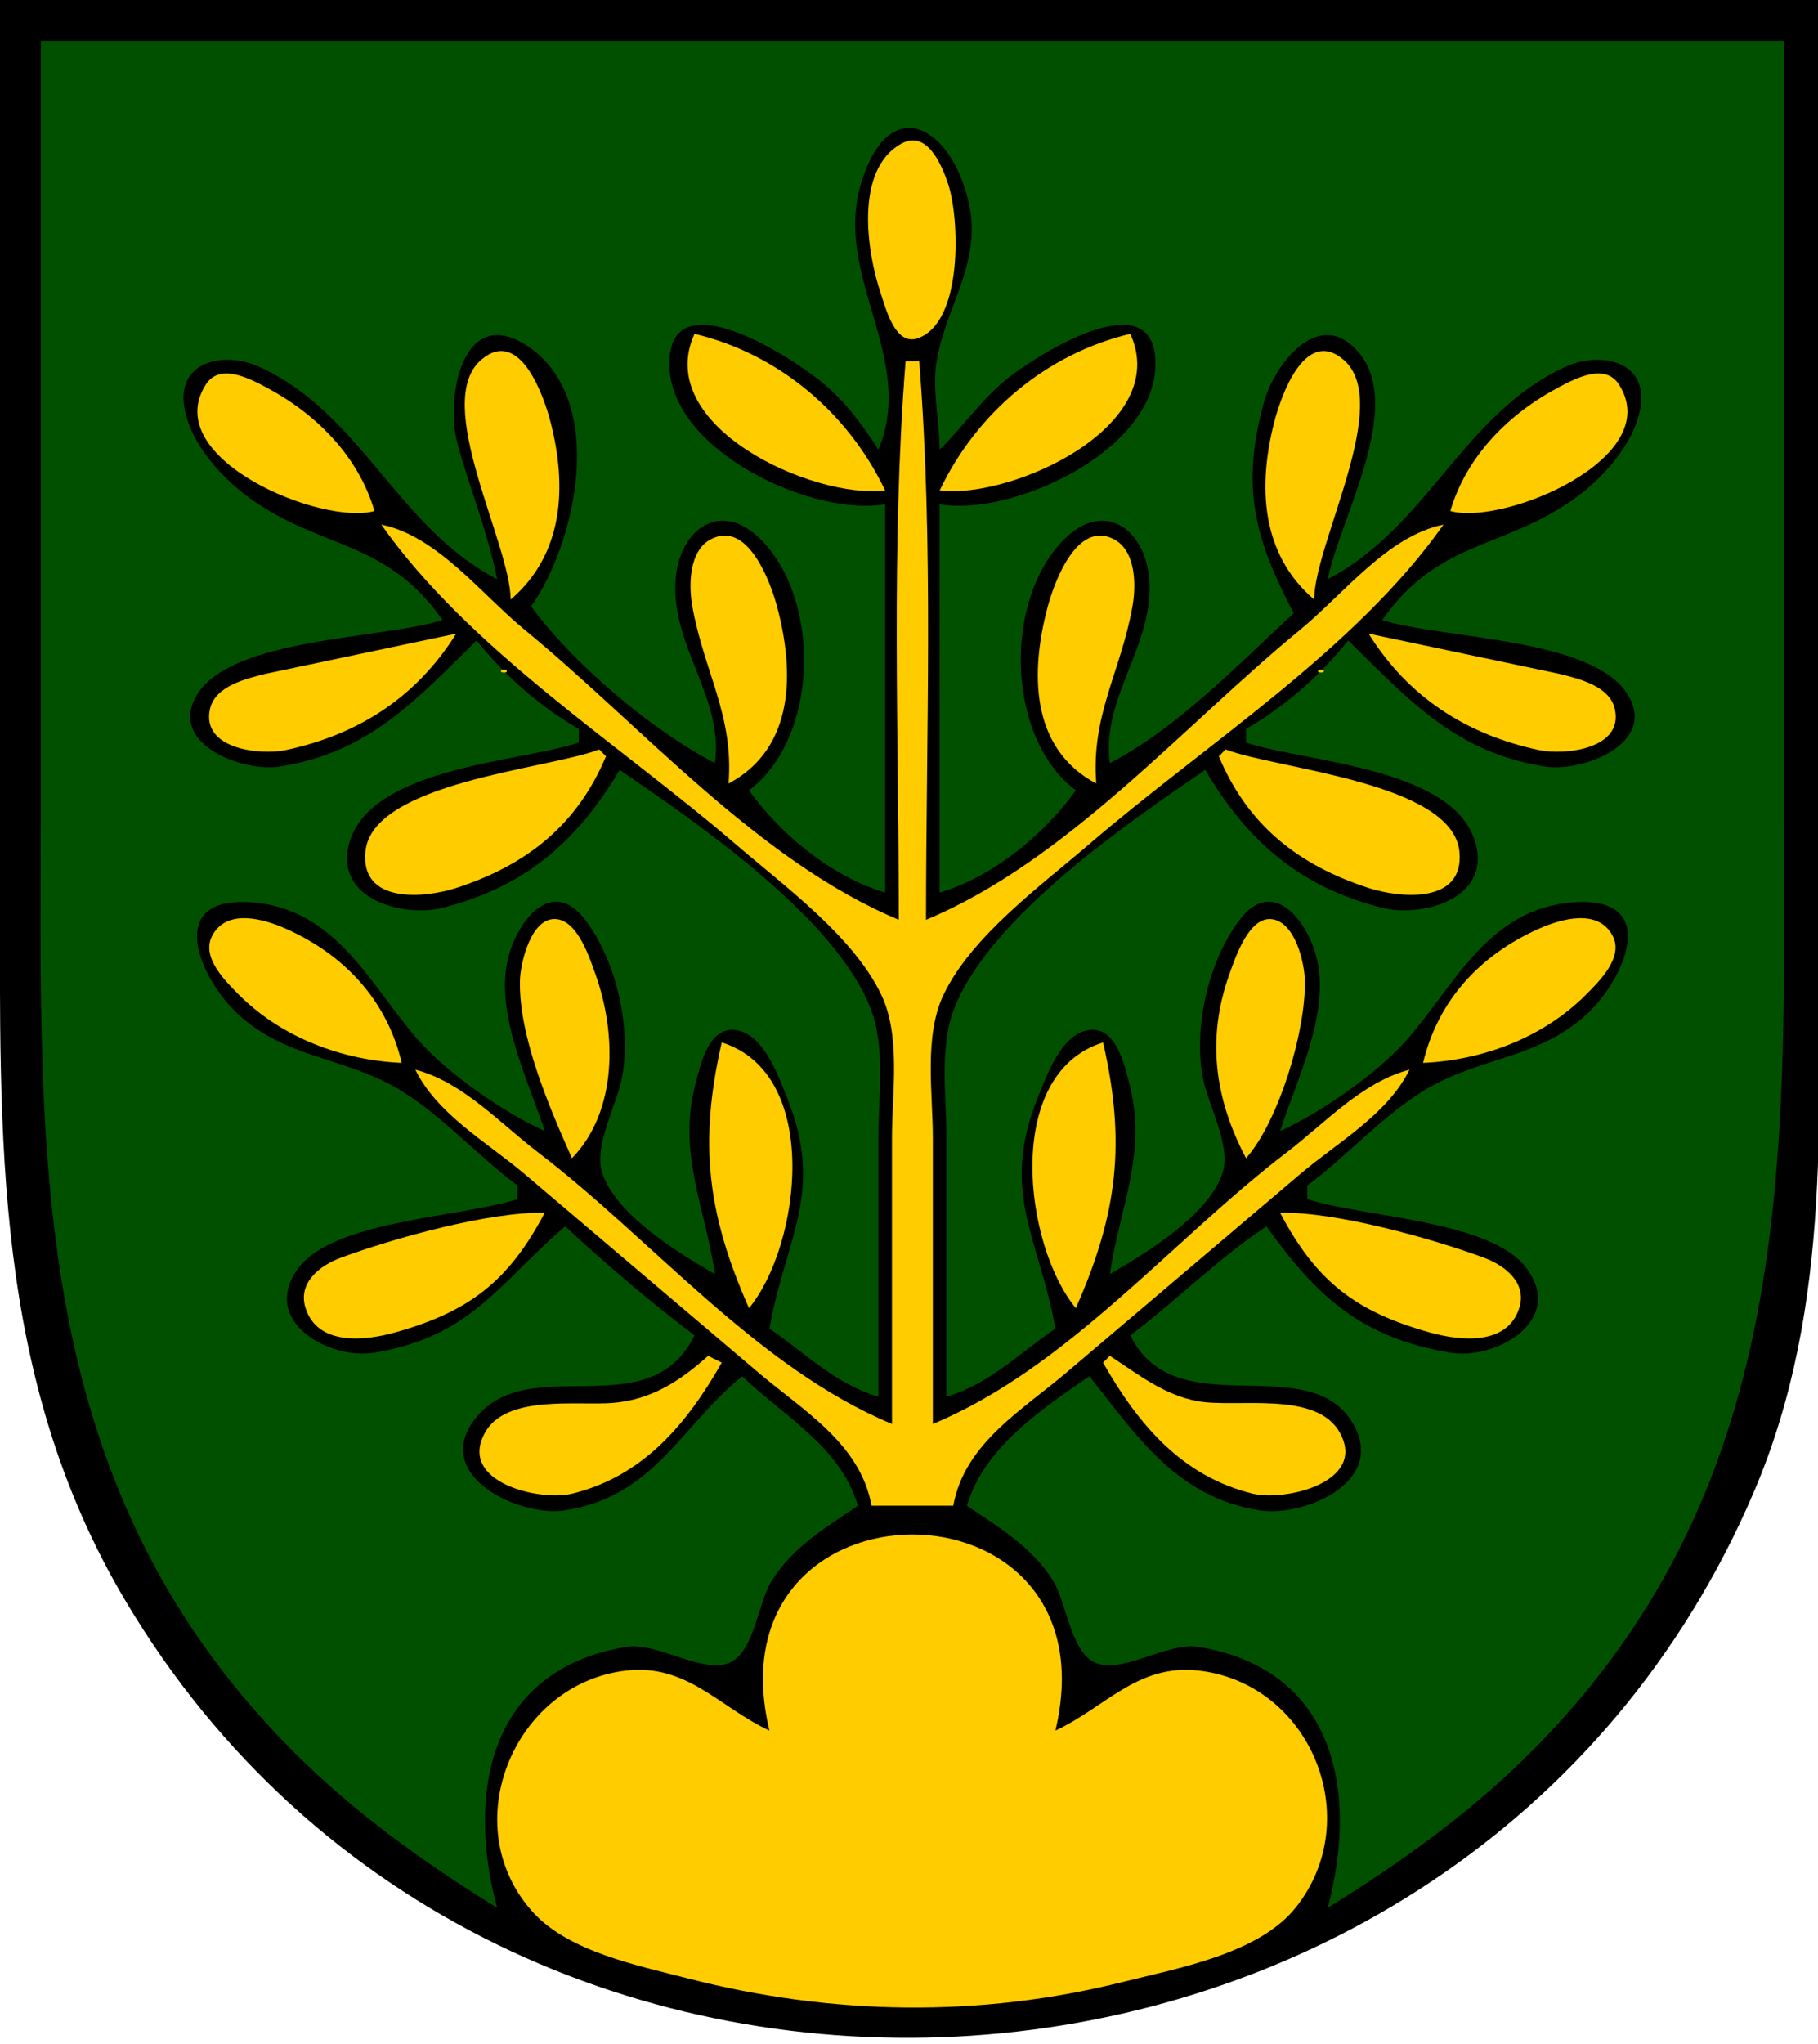
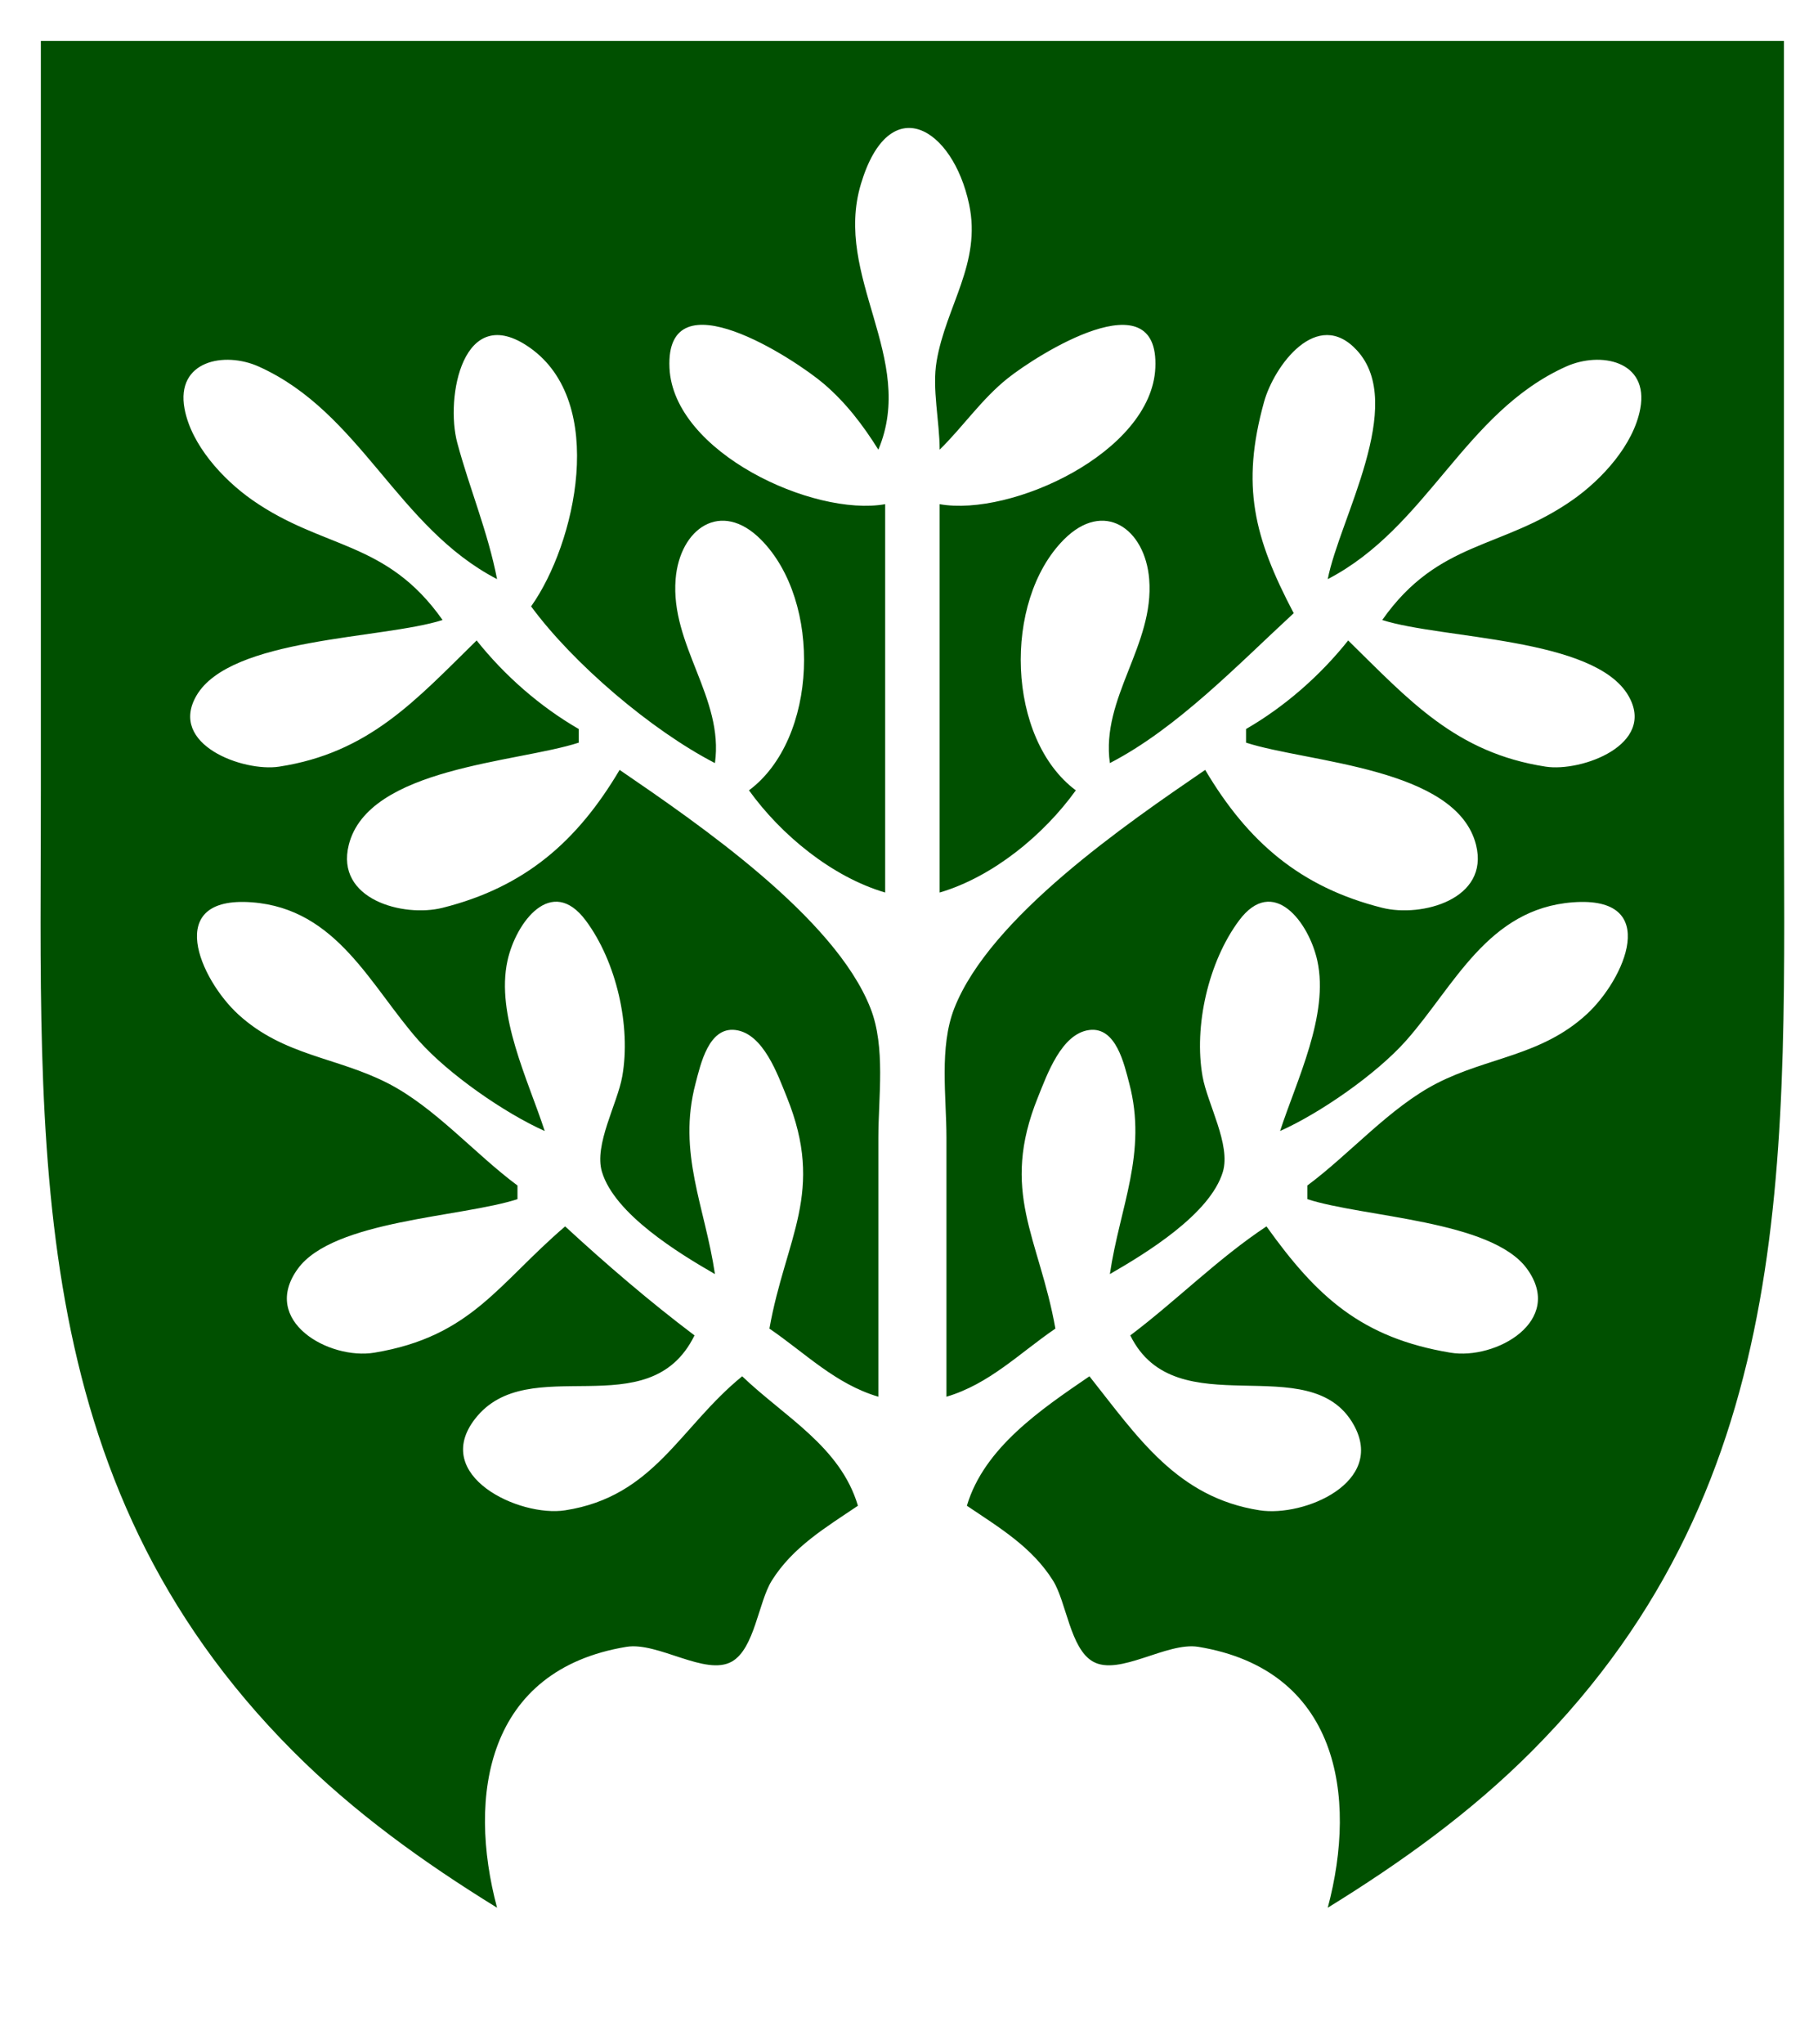
<svg xmlns="http://www.w3.org/2000/svg" width="267" height="300">
-   <path style="fill: rgb(0, 0, 0); stroke: none;" d="M0 0L0 130C0 166.829 -1.095 202.14 18.453 235C73.503 327.535 215.293 317.862 257.573 219C269.388 191.373 267 162.344 267 133L267 0L0 0z" />
  <path style="fill: rgb(0, 80, 0); stroke: none;" d="M6 6L6 116C6 168.071 3.206 217.076 43.001 257C51.985 266.013 62.188 273.334 73 280C68.596 263.526 71.483 245.088 92 241.709C96.638 240.945 103.631 246.065 107.49 243.868C110.823 241.971 111.381 235.141 113.34 232.004C116.432 227.054 121.282 224.183 126 221C123.42 212.313 115.248 207.979 109 202C99.809 209.482 96.097 219.644 83 221.671C76.261 222.713 63.327 216.601 69.743 208.279C77.614 198.07 95.289 209.643 102 196C95.407 191.031 89.071 185.592 83 180C73.133 188.451 69.215 196.166 55 198.532C48.315 199.644 38.166 193.881 43.743 186.214C48.938 179.072 67.783 178.673 76 176L76 174C69.748 169.366 63.897 162.556 57 159.009C49.479 155.142 41.673 154.992 35.004 148.895C29.413 143.784 23.889 131.444 37 132.434C49.538 133.381 54.417 144.752 61.498 152.737C65.817 157.607 74.085 163.364 80 166C77.576 158.55 72.786 148.967 74.533 141C75.766 135.377 81.012 128.366 86.034 135.113C90.539 141.165 92.696 150.645 91.384 158C90.667 162.024 87.209 168.025 88.407 172C90.276 178.204 99.683 183.941 105 187C103.543 177.132 99.455 169.221 102.156 159C102.893 156.21 104.077 150.684 108.012 151.176C112.115 151.689 114.231 157.755 115.547 161C121.223 174.998 115.39 181.59 113 195C118.314 198.633 122.695 203.132 129 205L129 167C129 160.99 130.085 153.702 127.852 148C122.617 134.629 102.565 120.908 91 113C84.752 123.543 77.049 130.216 65 133.24C59.241 134.685 49.215 132.015 51.223 124.004C54.077 112.616 75.975 111.936 85 109L85 107C79.295 103.703 74.102 99.153 70 94C61.036 102.783 54.208 110.489 41 112.521C35.729 113.332 24.688 109.275 28.847 102.108C33.828 93.527 56.165 93.825 65 91C56.716 79.24 47.432 80.676 37.001 73.351C32.734 70.355 28.099 65.314 27.105 60.001C25.785 52.94 32.961 51.537 38 53.801C53.022 60.551 58.309 77.379 73 85C71.652 78.055 68.981 71.779 67.159 65C65.375 58.364 67.969 44.137 77.786 51.01C89.264 59.046 84.528 79.824 78 89C84.209 97.436 95.683 107.193 105 112C106.34 102.418 98.438 94.689 99.225 85C99.827 77.579 105.891 73.278 111.775 79.215C120.764 88.282 120.142 108.447 110 116C114.711 122.55 122.189 128.701 130 131L130 74C119.463 75.869 98.896 66.393 98.323 54.001C97.684 40.199 116.799 52.75 120.985 56.326C124.233 59.1 126.751 62.404 129 66C134.647 52.548 122.353 40.635 126.44 27C130.599 13.124 139.93 18.662 142.331 30C144.159 38.634 138.943 44.9 137.559 53C136.864 57.07 137.997 61.83 138 66C141.466 62.604 144.17 58.57 148.004 55.518C152.311 52.089 170.296 40.643 169.677 54.001C169.104 66.393 148.537 75.869 138 74L138 131C145.811 128.701 153.289 122.55 158 116C147.858 108.447 147.236 88.282 156.225 79.215C162.109 73.278 168.173 77.579 168.775 85C169.562 94.689 161.66 102.418 163 112C172.872 106.906 181.847 97.51 190 90C184.147 78.874 182.242 71.271 185.641 59C187.105 53.716 193.434 45.045 199.297 51.434C206.625 59.421 196.717 76.152 195 85C209.691 77.379 214.978 60.551 230 53.801C235.039 51.537 242.215 52.94 240.895 60.001C239.901 65.314 235.265 70.355 230.999 73.351C220.568 80.676 211.284 79.24 203 91C211.835 93.825 234.172 93.527 239.153 102.108C243.313 109.275 232.271 113.332 227 112.521C213.792 110.489 206.964 102.783 198 94C193.898 99.153 188.705 103.703 183 107L183 109C192.025 111.936 213.923 112.616 216.777 124.004C218.785 132.015 208.759 134.685 203 133.24C190.951 130.216 183.248 123.543 177 113C165.435 120.908 145.383 134.629 140.148 148C137.915 153.702 139 160.99 139 167L139 205C145.305 203.132 149.686 198.633 155 195C152.61 181.59 146.777 174.998 152.453 161C153.769 157.755 155.885 151.689 159.988 151.176C163.923 150.684 165.107 156.21 165.844 159C168.545 169.221 164.457 177.132 163 187C168.317 183.941 177.724 178.204 179.593 172C180.791 168.025 177.333 162.024 176.616 158C175.304 150.645 177.461 141.165 181.966 135.113C186.988 128.366 192.234 135.377 193.467 141C195.214 148.967 190.424 158.55 188 166C193.915 163.364 202.183 157.607 206.502 152.737C213.583 144.752 218.461 133.381 231 132.434C244.111 131.444 238.587 143.784 232.996 148.895C226.327 154.992 218.521 155.142 211 159.009C204.103 162.556 198.252 169.366 192 174L192 176C200.217 178.673 219.062 179.072 224.257 186.214C229.834 193.881 219.685 199.644 213 198.532C199.959 196.362 193.383 190.329 186 180C178.879 184.71 172.817 190.862 166 196C172.695 209.61 192.4 197.655 198.817 209.133C203.531 217.566 191.544 222.683 185 221.671C172.887 219.797 167.065 210.902 160 202C152.926 206.837 144.534 212.471 142 221C146.718 224.183 151.568 227.054 154.66 232.004C156.619 235.141 157.177 241.971 160.51 243.868C164.369 246.065 171.362 240.945 176 241.709C196.517 245.088 199.404 263.526 195 280C205.812 273.334 216.015 266.013 224.999 257C264.794 217.076 262 168.071 262 116L262 6L6 6z" />
-   <path style="fill: rgb(255, 204, 0); stroke: none;" d="M132.378 21.086C125.407 24.949 127.36 37.177 129.334 43C130.056 45.129 131.418 50.812 134.777 49.654C141.497 47.338 140.929 32.013 139.25 27.001C138.345 24.3 136.174 18.983 132.378 21.086M102 49C95.817 62.507 119.292 73.263 130 72C124.581 60.596 114.346 51.933 102 49M138 72C148.708 73.263 172.183 62.507 166 49C153.654 51.933 143.419 60.596 138 72M75 88C82.866 81.257 83.245 71.307 80.873 62C79.94 58.341 76.41 47.939 70.703 52.785C63.352 59.028 74.931 79.62 75 88M193 88C193.069 79.62 204.648 59.028 197.297 52.785C191.59 47.939 188.06 58.341 187.127 62C184.755 71.307 185.134 81.257 193 88M133 53C130.854 80.189 132 107.705 132 135C111.286 126.374 94.192 106.484 77 92.386C70.683 87.206 64.213 78.657 56 77C68.924 95.346 91.084 109.311 108 123.87C115.103 129.982 125.32 137.393 129.427 146C132.336 152.096 131 160.429 131 167L131 209C111.169 200.741 95.871 181.989 79 169.116C73.389 164.834 67.951 158.808 61 157C64.182 163.531 71.549 167.665 77 172.275L111 201.13C117.696 206.891 126.319 211.718 128 221L140 221C141.681 211.718 150.304 206.891 157 201.13L191 172.275C196.451 167.665 203.818 163.531 207 157C200.049 158.808 194.611 164.834 189 169.116C172.129 181.989 156.831 200.741 137 209L137 167C137 160.429 135.664 152.096 138.573 146C142.68 137.393 152.897 129.982 160 123.87C176.916 109.311 199.077 95.346 212 77C203.787 78.657 197.317 87.206 191 92.386C173.808 106.484 156.714 126.374 136 135C136 107.731 137.143 80.156 135 53L133 53M55 75C52.598 66.896 46.391 60.691 39 56.797C36.545 55.504 32.245 53.264 30.222 56.449C23.315 67.321 47.338 77.201 55 75M213 75C220.662 77.201 244.685 67.321 237.778 56.449C235.755 53.264 231.455 55.504 229 56.797C221.609 60.691 215.402 66.896 213 75M107 115C116.801 109.79 116.665 98.477 114.115 89C113.155 85.432 109.837 76.329 104.419 79.137C101.145 80.833 101.135 85.951 101.681 89C103.401 98.618 107.786 104.961 107 115M161 115C160.214 104.961 164.6 98.618 166.319 89C166.865 85.951 166.855 80.833 163.581 79.137C158.163 76.329 154.845 85.432 153.885 89C151.335 98.477 151.199 109.791 161 115M67 93L39 98.899C36.135 99.614 31.572 100.672 30.832 104.093C29.557 109.986 38.264 110.883 42 110.086C52.696 107.806 61.2 102.273 67 93M201 93C206.8 102.273 215.304 107.806 226 110.086C229.736 110.883 238.443 109.986 237.168 104.093C236.428 100.672 231.865 99.614 229 98.899L201 93M137 95L138 96L137 95M71 96L72 97L71 96M196 96L197 97L196 96M72 97L73 98L72 97M195 97L196 98L195 97M73.667 98.333C73.222 98.778 74.278 98.722 74.333 98.667C74.778 98.222 73.722 98.278 73.667 98.333M193.667 98.333C193.222 98.778 194.278 98.722 194.333 98.667C194.778 98.222 193.722 98.278 193.667 98.333M192 99L193 100L192 99M76 100L77 101L76 100M77 101L78 102L77 101M190 101L191 102L190 101z" />
-   <path style="fill: rgb(255, 204, 0); stroke: none;" d="M78 102L79 103L78 102M189 102L190 103L189 102z" />
-   <path style="fill: rgb(255, 204, 0); stroke: none;" d="M79 103L80 104L79 103M188 103L189 104L188 103M80 104L81 105L80 104M187 104L188 105L187 104M89 111L88 110C80.465 112.907 54.636 114.807 53.662 125.012C52.922 132.758 62.437 131.808 67 130.329C77.298 126.989 84.751 121.135 89 111M180 110L179 111C183.249 121.135 190.702 126.989 201 130.329C205.563 131.808 215.078 132.758 214.338 125.012C213.364 114.807 187.535 112.907 180 110M59 156C56.815 146.806 50.602 140.147 42 136.314C38.807 134.891 33.237 133.254 31.137 137.395C29.55 140.522 33.069 143.97 35.044 145.957C41.312 152.262 50.215 155.617 59 156M84 170C90.758 163.014 90.53 151.604 87.453 143C86.585 140.573 84.923 135.399 81.892 134.921C78.056 134.316 76.406 141.324 76.359 144C76.212 152.233 80.713 162.585 84 170M183 170C187.83 164.521 191.772 151.362 191.641 144C191.593 141.273 190.227 135.449 186.891 134.921C183.436 134.375 181.406 140.599 180.547 143C177.181 152.411 178.378 161.228 183 170M209 156C217.785 155.617 226.688 152.262 232.956 145.957C234.931 143.97 238.45 140.522 236.863 137.395C234.763 133.254 229.193 134.891 226 136.314C217.398 140.147 211.185 146.806 209 156M106 153C102.644 167.64 103.821 178.06 110 192C117.574 182.857 120.751 157.613 106 153M158 192C164.179 178.06 165.356 167.64 162 153C147.249 157.613 150.426 182.857 158 192M80 178C71.892 177.817 57.8 181.741 50.015 184.613C47.004 185.725 43.74 188.255 44.851 191.899C46.589 197.601 53.641 196.787 58 195.572C68.912 192.529 74.71 188.042 80 178M188 178C193.29 188.042 199.088 192.529 210 195.572C214.359 196.787 221.411 197.601 223.149 191.899C224.26 188.255 220.996 185.725 217.985 184.613C210.2 181.741 196.108 177.817 188 178z" />
-   <path style="fill: rgb(255, 204, 0); stroke: none;" d="M104 199C99.878 202.697 95.663 205.442 90 205.907C84.79 206.334 74.333 204.641 71.223 210.279C67.206 217.561 79.277 220.387 84 219.235C94.439 216.689 100.862 209.018 106 200L104 199M163 199L162 200C167.138 209.018 173.561 216.689 184 219.235C188.723 220.387 200.794 217.561 196.777 210.279C193.34 204.048 181.655 206.665 176 205.671C170.973 204.788 167.155 201.711 163 199M113 254C105.682 250.608 100.948 244.182 92 245.189C75.357 247.063 66.725 268.152 78.39 280.787C83.64 286.473 93.771 288.509 101 290.37C122.06 295.792 143.869 296.181 165 290.873C173.052 288.851 184.952 286.756 190.362 279.895C200.633 266.869 192.443 247.04 176 245.189C167.052 244.182 162.318 250.608 155 254C164.137 215.621 103.863 215.621 113 254z" />
</svg>